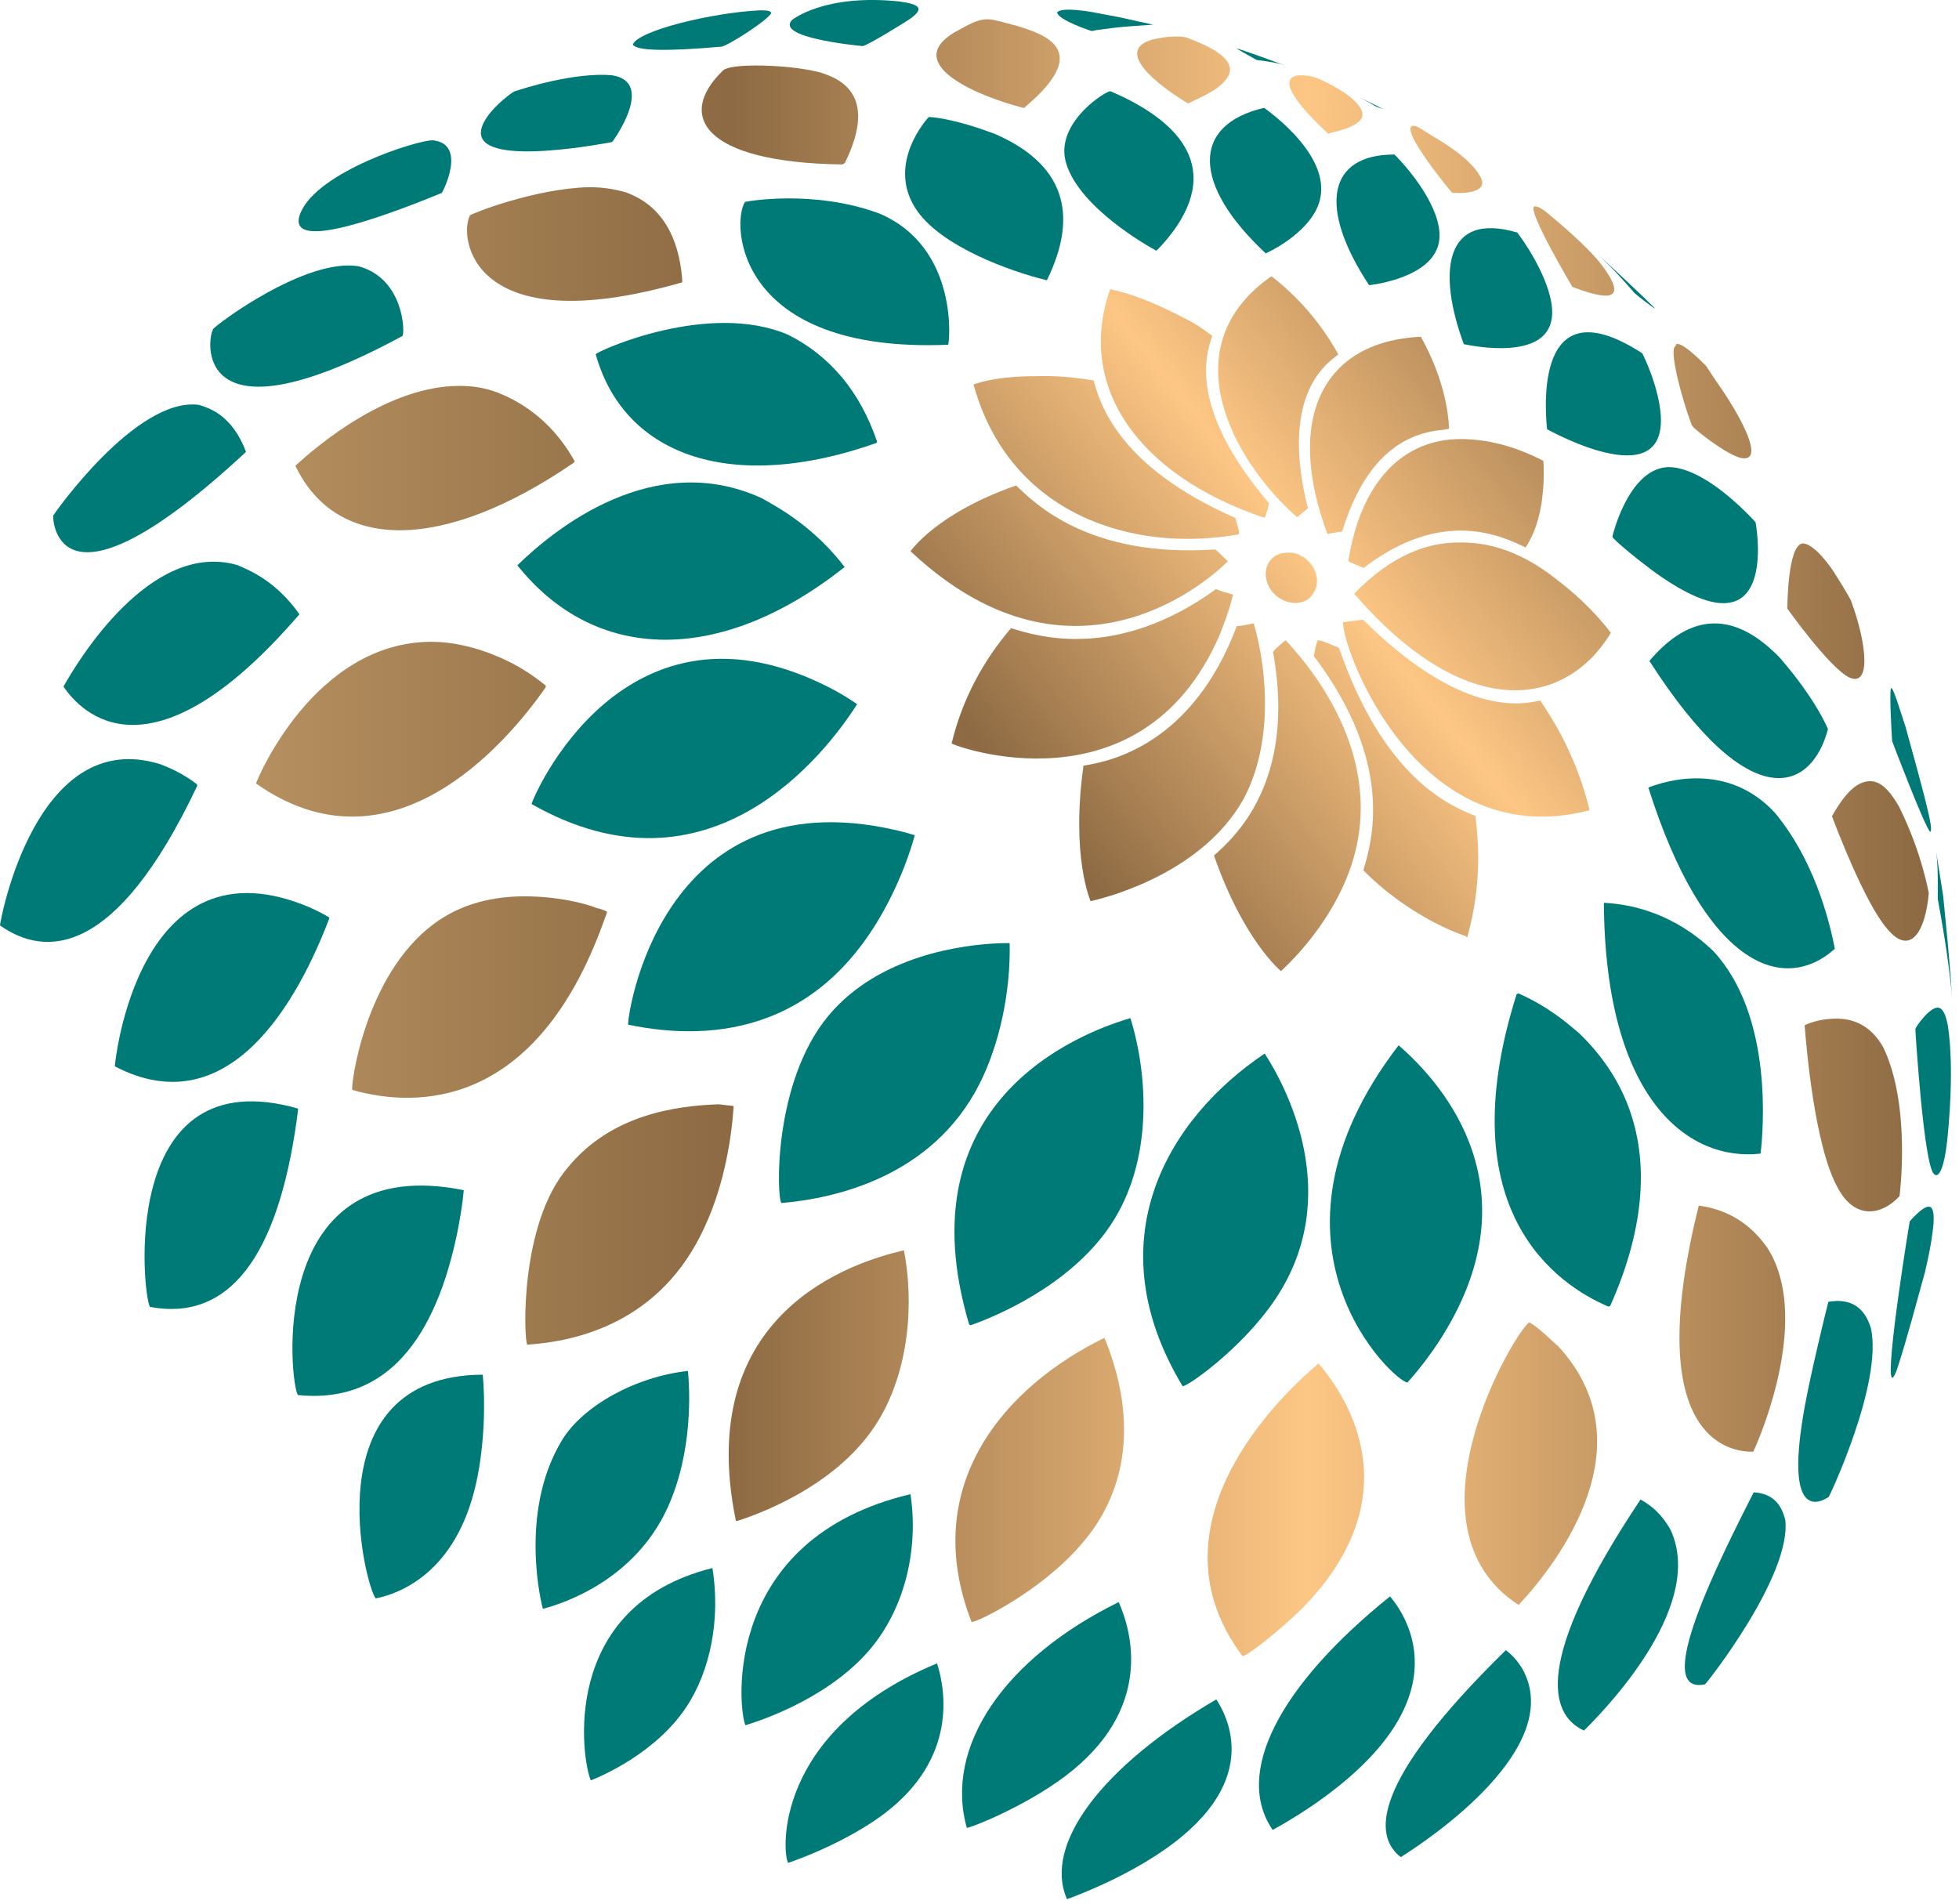
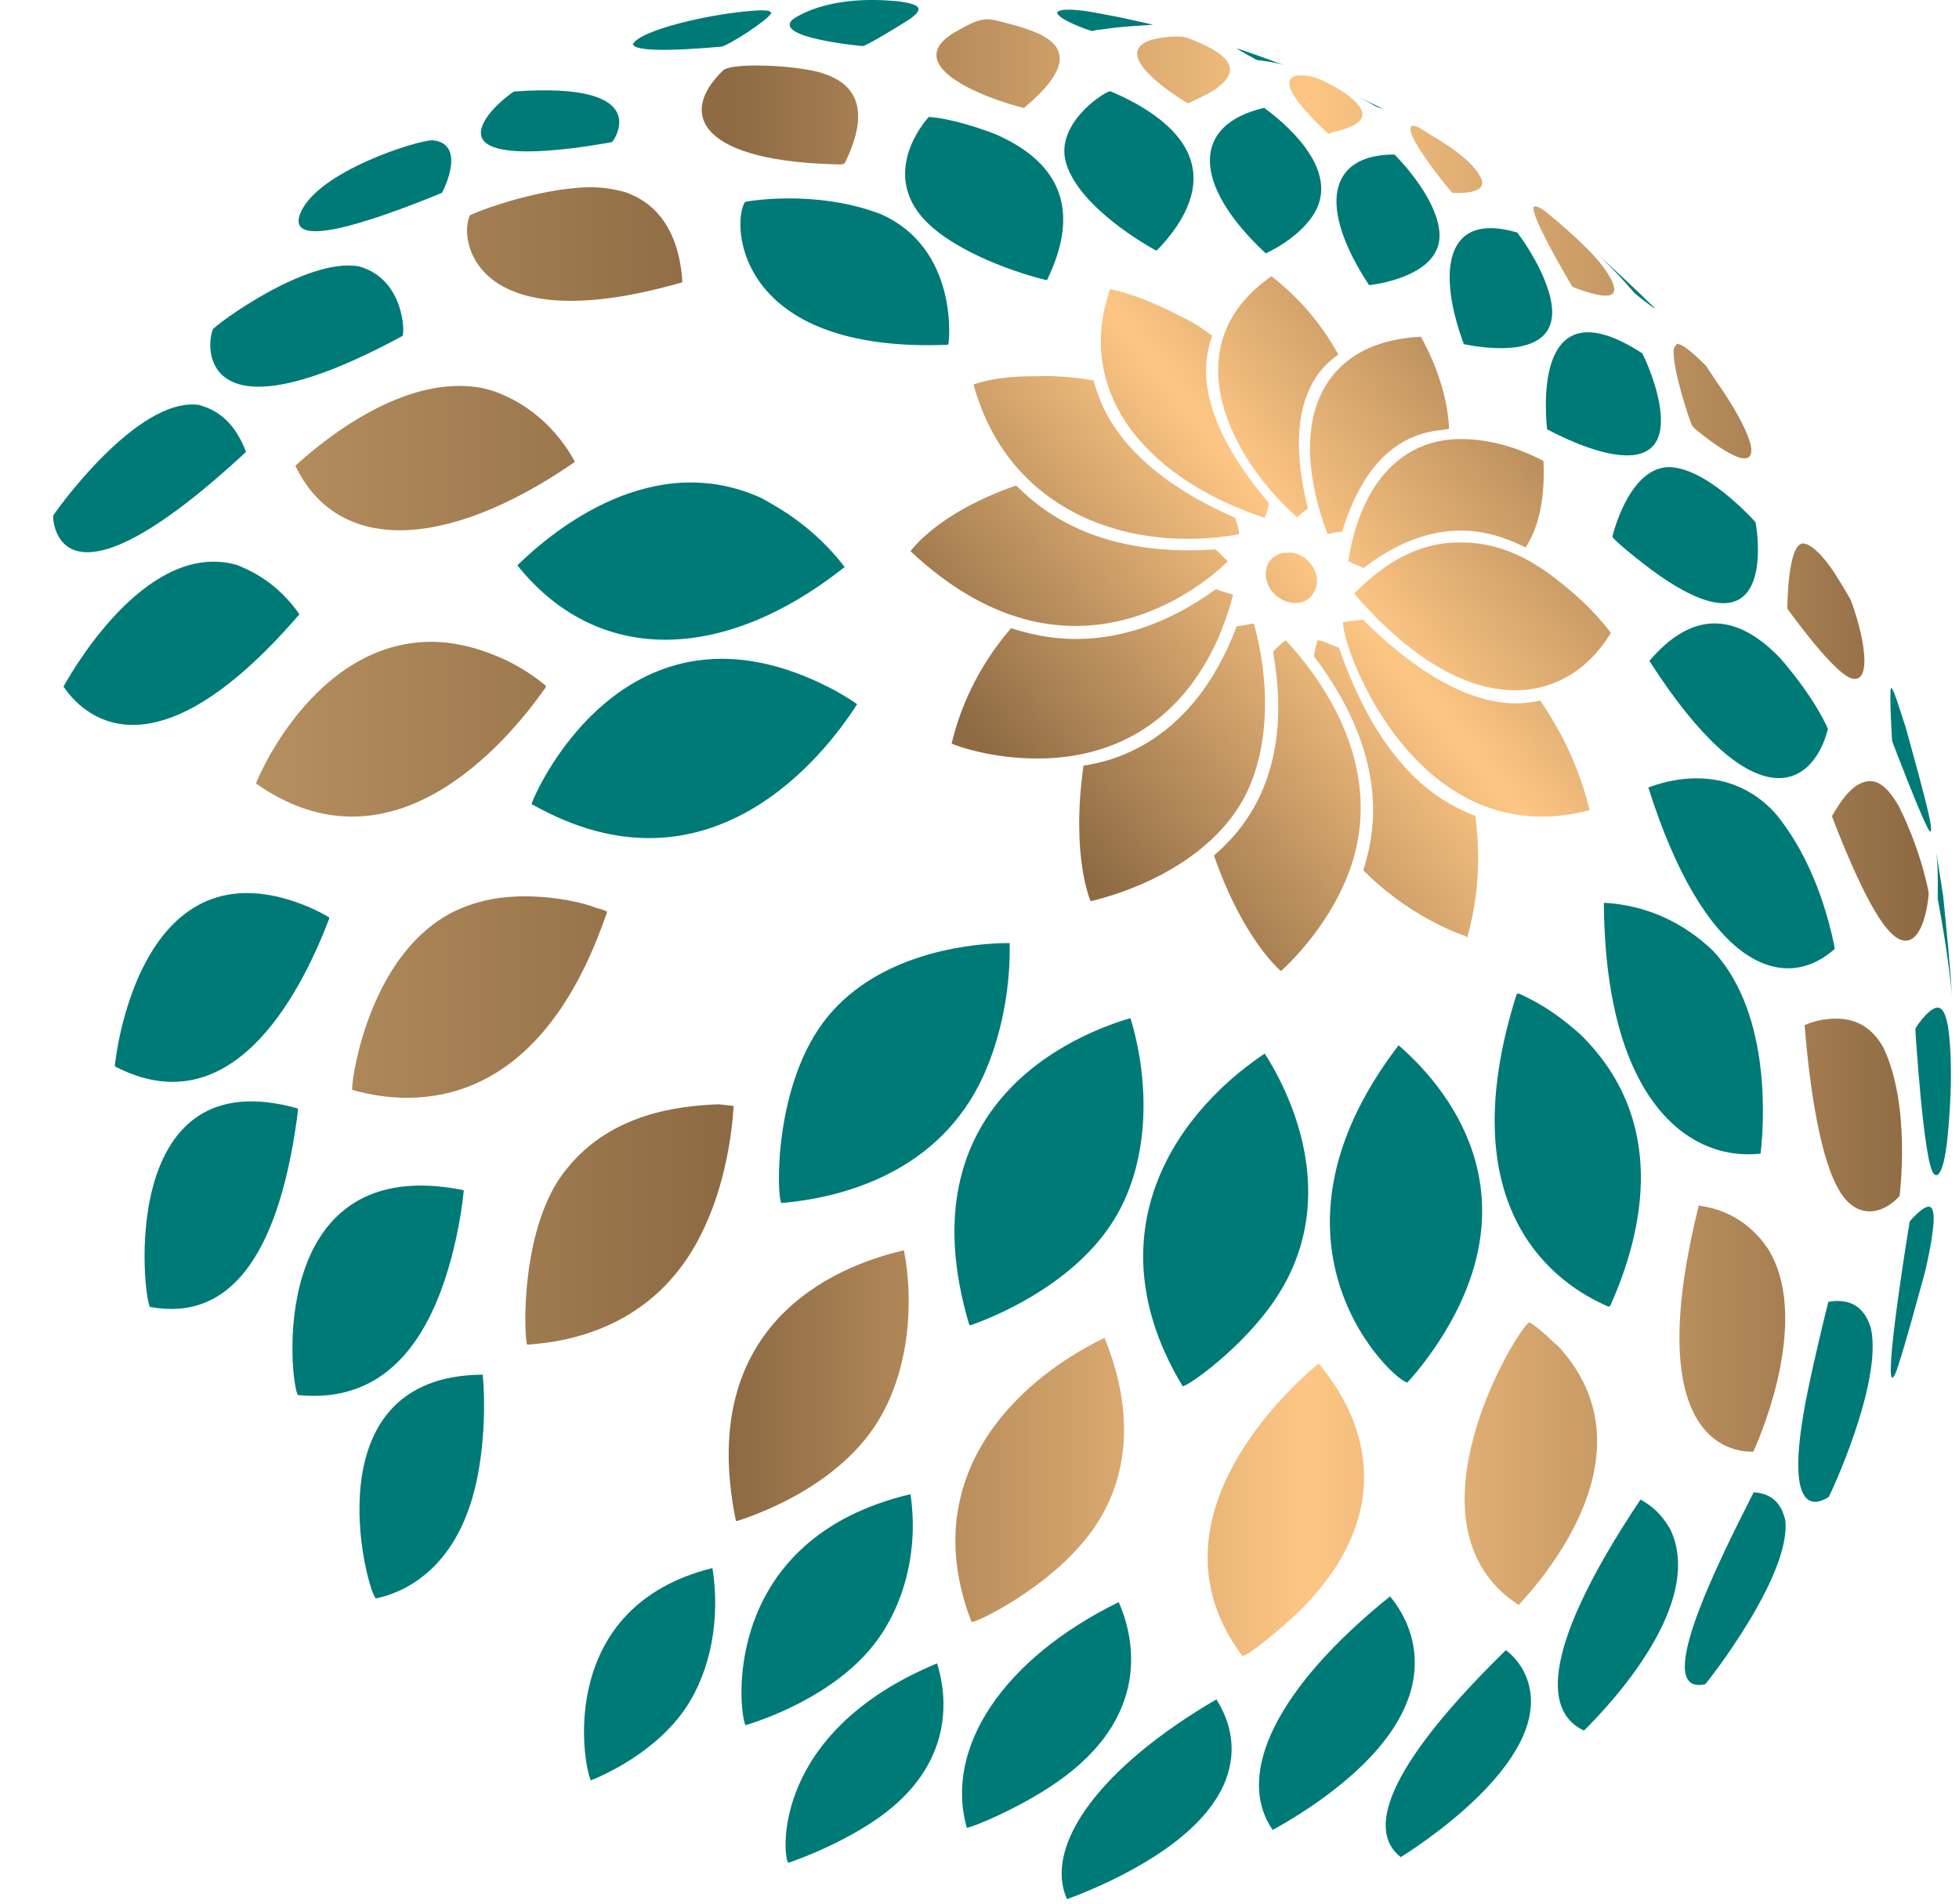
<svg xmlns="http://www.w3.org/2000/svg" width="100%" height="100%" viewBox="0 0 143 139" version="1.1" xml:space="preserve" style="fill-rule:evenodd;clip-rule:evenodd;stroke-linejoin:round;stroke-miterlimit:2;">
  <g transform="matrix(122.125,0.329,0.329,-122.125,18.68,60.984)">
    <path d="M0.416,0.481C0.385,0.462 0.43,0.443 0.458,0.436C0.458,0.436 0.459,0.437 0.459,0.437C0.499,0.471 0.47,0.48 0.454,0.485C0.446,0.487 0.44,0.489 0.436,0.489C0.43,0.489 0.425,0.486 0.416,0.481ZM0.534,0.477C0.506,0.468 0.556,0.439 0.556,0.439C0.56,0.441 0.567,0.444 0.573,0.448C0.579,0.453 0.594,0.464 0.556,0.478C0.554,0.479 0.551,0.479 0.549,0.479C0.543,0.479 0.538,0.478 0.534,0.477ZM0.278,0.458C0.25,0.431 0.266,0.403 0.349,0.402C0.35,0.402 0.351,0.403 0.351,0.403C0.372,0.446 0.345,0.454 0.336,0.457C0.324,0.46 0.309,0.461 0.298,0.461C0.288,0.461 0.28,0.46 0.278,0.458ZM0.622,0.456C0.606,0.454 0.629,0.431 0.64,0.421C0.64,0.422 0.657,0.424 0.66,0.431C0.662,0.437 0.652,0.446 0.634,0.454C0.629,0.456 0.625,0.456 0.623,0.456C0.623,0.456 0.622,0.456 0.622,0.456ZM0.69,0.426C0.683,0.423 0.713,0.387 0.714,0.386C0.714,0.386 0.739,0.384 0.73,0.397C0.729,0.399 0.723,0.408 0.702,0.42L0.694,0.425C0.692,0.426 0.691,0.426 0.691,0.426C0.69,0.426 0.69,0.426 0.69,0.426ZM0.127,0.371C0.12,0.358 0.128,0.295 0.253,0.331C0.254,0.331 0.254,0.332 0.254,0.332C0.251,0.373 0.228,0.382 0.22,0.385C0.213,0.387 0.206,0.388 0.198,0.388C0.165,0.387 0.128,0.372 0.127,0.371ZM0.763,0.378C0.759,0.375 0.786,0.33 0.786,0.33C0.786,0.33 0.796,0.326 0.803,0.325C0.817,0.323 0.81,0.335 0.802,0.345C0.797,0.351 0.787,0.361 0.771,0.374C0.77,0.375 0.766,0.378 0.764,0.378C0.764,0.378 0.763,0.378 0.763,0.378ZM0.848,0.295C0.842,0.293 0.857,0.247 0.858,0.247C0.858,0.246 0.878,0.23 0.887,0.228C0.902,0.225 0.887,0.253 0.872,0.274C0.87,0.277 0.868,0.28 0.866,0.283C0.863,0.286 0.853,0.296 0.849,0.296C0.848,0.296 0.848,0.296 0.848,0.295ZM0.023,0.221C0.048,0.169 0.112,0.17 0.189,0.223C0.189,0.223 0.19,0.224 0.19,0.224C0.175,0.251 0.154,0.261 0.144,0.265C0.136,0.268 0.129,0.269 0.121,0.269C0.078,0.269 0.036,0.233 0.023,0.221ZM0.924,0.177C0.915,0.176 0.915,0.139 0.915,0.138C0.915,0.138 0.94,0.103 0.952,0.097C0.965,0.091 0.963,0.116 0.953,0.143C0.953,0.143 0.951,0.147 0.944,0.158C0.941,0.163 0.931,0.177 0.924,0.177C0.924,0.177 0.924,0.177 0.924,0.177ZM-0,0.031C0.08,-0.025 0.148,0.053 0.173,0.089C0.173,0.089 0.173,0.09 0.173,0.09C0.162,0.099 0.152,0.104 0.145,0.107C0.131,0.113 0.117,0.116 0.105,0.116C0.034,0.116 -0,0.032 -0,0.031ZM0.942,0.014C0.945,0.006 0.962,-0.038 0.975,-0.053C0.989,-0.07 0.998,-0.055 1,-0.032C1,-0.032 0.996,-0.008 0.982,0.02C0.979,0.025 0.973,0.035 0.965,0.035C0.958,0.035 0.951,0.03 0.942,0.014ZM0.106,-0.053C0.065,-0.084 0.057,-0.15 0.058,-0.152C0.097,-0.163 0.168,-0.163 0.208,-0.051C0.209,-0.048 0.21,-0.046 0.21,-0.045C0.208,-0.044 0.205,-0.043 0.204,-0.043C0.197,-0.04 0.18,-0.036 0.161,-0.036C0.143,-0.036 0.123,-0.04 0.106,-0.053ZM0.926,-0.111C0.927,-0.123 0.932,-0.183 0.946,-0.208C0.956,-0.227 0.972,-0.225 0.983,-0.213C0.983,-0.213 0.99,-0.159 0.973,-0.124C0.965,-0.11 0.954,-0.107 0.945,-0.107C0.937,-0.107 0.93,-0.109 0.926,-0.111ZM0.187,-0.198C0.158,-0.232 0.161,-0.301 0.163,-0.304C0.192,-0.302 0.243,-0.291 0.269,-0.233C0.281,-0.207 0.285,-0.178 0.286,-0.161L0.277,-0.16C0.252,-0.161 0.213,-0.166 0.187,-0.198ZM0.895,-0.366C0.895,-0.366 0.896,-0.366 0.896,-0.366C0.902,-0.353 0.93,-0.284 0.904,-0.244C0.899,-0.237 0.887,-0.222 0.863,-0.219C0.831,-0.349 0.875,-0.366 0.895,-0.366ZM0.288,-0.409L0.289,-0.409C0.298,-0.406 0.346,-0.39 0.371,-0.352C0.392,-0.32 0.394,-0.277 0.388,-0.247C0.358,-0.254 0.262,-0.284 0.288,-0.409ZM0.756,-0.458C0.781,-0.431 0.833,-0.361 0.779,-0.303C0.775,-0.3 0.77,-0.294 0.762,-0.289C0.755,-0.292 0.683,-0.411 0.756,-0.458ZM0.429,-0.469C0.431,-0.47 0.47,-0.451 0.494,-0.423C0.537,-0.374 0.515,-0.316 0.508,-0.299C0.449,-0.328 0.397,-0.387 0.429,-0.469ZM0.591,-0.489C0.594,-0.489 0.614,-0.473 0.627,-0.46C0.691,-0.394 0.655,-0.336 0.636,-0.314C0.611,-0.335 0.533,-0.412 0.591,-0.489Z" style="fill:url(#_Linear1);fill-rule:nonzero;" />
  </g>
  <g transform="matrix(1,0,0,1,105.012,14.294)">
    <path d="M0,3.507C-0.567,5.943 -4.614,6.473 -5.074,6.525C-8.831,0.816 -8.087,-3.018 -3.222,-3.014C-1.794,-1.587 0.492,1.393 0,3.507" style="fill:rgb(0,122,119);fill-rule:nonzero;" />
  </g>
  <g transform="matrix(1,0,0,1,96.062,11.019)">
    <path d="M0,4.332C-0.725,5.741 -2.428,6.907 -3.667,7.478C-9.057,2.455 -9.106,-1.913 -3.787,-3.146C-2.481,-2.202 1.651,1.125 0,4.332" style="fill:rgb(0,122,119);fill-rule:nonzero;" />
  </g>
  <g transform="matrix(1,0,0,1,85.902,8.448)">
    <path d="M0,8.062C-0.417,8.687 -1.002,9.39 -1.491,9.855C-2.064,9.545 -7.116,6.731 -8.085,3.443C-8.885,0.729 -5.643,-1.526 -4.92,-1.779C-4.882,-1.793 -4.825,-1.779 -4.788,-1.764C-0.768,-0.034 3.327,3.075 0,8.062" style="fill:rgb(0,122,119);fill-rule:nonzero;" />
  </g>
  <g transform="matrix(1,0,0,1,76.312,8.565)">
    <path d="M0,11.869C-2.592,11.234 -7.474,9.466 -9.331,6.871C-11.771,3.463 -8.552,0 -8.511,-0.022C-8.504,-0.026 -6.892,-0.002 -3.66,1.225C1.258,3.369 2.526,6.959 0.108,11.895C0.076,11.887 0.032,11.877 0,11.869" style="fill:rgb(0,122,119);fill-rule:nonzero;" />
  </g>
  <g transform="matrix(1,0,0,1,69.212,14.436)">
    <path d="M0,10.731C-15.527,11.375 -15.84,1.861 -14.829,0.306C-14.814,0.283 -9.83,-0.644 -4.994,1.163C0.849,3.677 0.084,10.693 0,10.731" style="fill:rgb(0,122,119);fill-rule:nonzero;" />
  </g>
  <g transform="matrix(0.776,-0.631,-0.631,-0.776,63.803,25.146)">
-     <path d="M-4.415,-5.683C-14.723,-2.003 -19.353,5.042 -16.211,12.267C-15.907,12.342 -7.338,10.089 -4.415,4.496C-3.008,1.362 -2.971,-2.051 -4.306,-5.647C-4.339,-5.657 -4.381,-5.684 -4.415,-5.683" style="fill:rgb(0,122,119);fill-rule:nonzero;" />
-   </g>
+     </g>
  <g transform="matrix(0.647,-0.763,-0.763,-0.647,58.006,32.11)">
    <path d="M-4.809,-8.767C-15.991,-6.499 -21.839,0.504 -20.069,9.509C-16.267,9.155 -7.168,7.434 -4.809,-0.89C-4.524,-2.293 -3.93,-5.212 -4.719,-8.784C-4.746,-8.779 -4.781,-8.772 -4.809,-8.767" style="fill:rgb(0,122,119);fill-rule:nonzero;" />
  </g>
  <g transform="matrix(0.565,-0.825,-0.825,-0.565,55.167,42.877)">
    <path d="M-2.953,-10.929C-7.177,-11.053 -21.056,-10.303 -22.3,4.56C-22.138,4.708 -4.916,8.301 -2.953,-8.948C-2.908,-9.447 -2.846,-10.13 -2.858,-10.926C-2.887,-10.926 -2.925,-10.928 -2.953,-10.929" style="fill:rgb(0,122,119);fill-rule:nonzero;" />
  </g>
  <g transform="matrix(1,-0.016,-0.016,-1,65.433,64.432)">
-     <path d="M0.027,-0.146C-5.035,-10.879 -13.515,-11.46 -19.737,-10.056C-19.866,-9.837 -17.278,8.095 0.027,3.83C0.154,3.799 0.815,3.634 1.397,3.434C0.966,1.96 0.414,0.674 0.027,-0.146" style="fill:rgb(0,122,119);fill-rule:nonzero;" />
-   </g>
+     </g>
  <g transform="matrix(1,0,0,1,71.482,77.508)">
    <path d="M0,1.653C-3.446,8.41 -10.525,9.981 -14.438,10.316C-14.791,9.994 -15.072,1.51 -11.006,-3.361C-7.291,-7.812 -1.101,-8.539 1.387,-8.645C1.827,-8.663 2.112,-8.659 2.219,-8.657C2.299,-5.082 1.469,-1.228 0,1.653" style="fill:rgb(0,122,119);fill-rule:nonzero;" />
  </g>
  <g transform="matrix(-0.576,-0.818,-0.818,0.576,74.744,78.37)">
    <path d="M-12.672,1.169C-14.636,6.232 -13.251,12.08 -12.78,13.752C-12.748,13.771 -12.704,13.794 -12.672,13.812C3.29,8.436 0.17,-4.763 -1.167,-8.68C-5.417,-7.3 -10.672,-3.987 -12.672,1.169" style="fill:rgb(0,122,119);fill-rule:nonzero;" />
  </g>
  <g transform="matrix(1,0,0,1,93.082,83.293)">
    <path d="M0,11.569C-2.403,15.143 -6.425,17.952 -6.754,17.901C-13.163,7.275 -7.862,-1.61 -0.764,-6.383C0.712,-4.101 5.13,3.938 0,11.569" style="fill:rgb(0,122,119);fill-rule:nonzero;" />
  </g>
  <g transform="matrix(1,0,0,1,105.002,79.253)">
    <path d="M0,18.732C-0.47,19.45 -1.244,20.543 -2.265,21.672C-3.136,21.677 -14.134,11.705 -2.91,-2.945C0.371,-0.107 7.224,7.689 0,18.732" style="fill:rgb(0,122,119);fill-rule:nonzero;" />
  </g>
  <g transform="matrix(1,0,0,1,117.402,72.523)">
    <path d="M0,22.86C-3.684,21.287 -11.711,15.915 -6.693,0.051C-6.653,0.035 -6.599,0.014 -6.558,-0.002C-4.395,0.961 -3.069,2.101 -2.1,2.934C4.323,9.166 2.661,17.184 0.136,22.813C0.095,22.827 0.043,22.862 0,22.86" style="fill:rgb(0,122,119);fill-rule:nonzero;" />
  </g>
  <g transform="matrix(0.974,-0.225,-0.225,-0.974,130.339,82.821)">
    <path d="M-2.135,-0.945C-7.328,-0.323 -12.273,5.398 -9.118,19.473C-7.117,18.905 -4.28,17.538 -2.135,14.252C1.103,8.661 -1.53,0.607 -2.092,-0.95C-2.105,-0.948 -2.122,-0.947 -2.135,-0.945" style="fill:rgb(0,122,119);fill-rule:nonzero;" />
  </g>
  <g transform="matrix(0.917,-0.4,-0.4,-0.917,135.398,66.163)">
    <path d="M-2.623,-2.274C-7.489,-3.834 -11.763,0.583 -10.346,13.967C-8.954,13.916 -4.287,13.377 -2.623,8.597C-1.4,4.433 -2.069,0.008 -2.577,-2.258C-2.591,-2.263 -2.609,-2.27 -2.623,-2.274" style="fill:rgb(0,122,119);fill-rule:nonzero;" />
  </g>
  <g transform="matrix(1,0,0,1,133.432,51.284)">
    <path d="M0,1.945C-1.139,6.334 -5.55,8.63 -13.032,-3.034C-10.003,-6.615 -6.792,-6.685 -3.488,-3.241C-0.809,-0.144 0.002,1.936 0,1.945" style="fill:rgb(0,122,119);fill-rule:nonzero;" />
  </g>
  <g transform="matrix(1,0,0,1,128.162,43.82)">
    <path d="M0,-5.633C0.171,-4.614 1.426,4.149 -7.156,-1.894C-8.259,-2.67 -10.475,-4.464 -10.462,-4.645C-10.458,-4.692 -9.343,-9.414 -6.57,-9.708C-5.865,-9.782 -3.865,-9.595 -0.533,-6.247C-0.013,-5.712 -0.013,-5.708 0,-5.633" style="fill:rgb(0,122,119);fill-rule:nonzero;" />
  </g>
  <g transform="matrix(1,0,0,1,120.902,28.9)">
    <path d="M0,-0.415C2.115,7.516 -6.271,3.352 -7.974,2.436C-8.221,-0.084 -8.448,-7.931 -1.016,-3.103C-0.404,-1.849 -0.084,-0.728 0,-0.415" style="fill:rgb(0,122,119);fill-rule:nonzero;" />
  </g>
  <g transform="matrix(1,0,0,1,113.302,18.941)">
    <path d="M0,3.707C0.147,7.259 -4.898,6.501 -6.448,6.184C-8.371,0.984 -7.909,-3.552 -2.542,-1.964C-1.415,-0.455 -0.073,1.935 0,3.707" style="fill:rgb(0,122,119);fill-rule:nonzero;" />
  </g>
  <g transform="matrix(1,0,0,1,100.982,7.101)">
    <path d="M0,0.865C-0.2,0.778 -0.422,0.749 -0.612,0.635C-0.871,0.481 -1.352,0.193 -1.827,-0.034L-1.596,0.075L0.075,0.899C0.052,0.889 0.023,0.875 0,0.865" style="fill:rgb(0,122,119);fill-rule:nonzero;" />
  </g>
  <g transform="matrix(1,0,0,1,93.722,3.533)">
    <path d="M0,1.217C-0.438,1.068 -0.991,0.977 -1.859,0.862C-1.896,0.857 -1.948,0.858 -1.984,0.846C-1.99,0.844 -3.202,0.186 -3.467,-0.011L-3.461,-0.011L-2.45,0.328C-1.705,0.596 -0.709,0.948 0.031,1.228C0.022,1.225 0.01,1.22 0,1.217" style="fill:rgb(0,122,119);fill-rule:nonzero;" />
  </g>
  <g transform="matrix(1,0,0,1,81.332,0.828)">
    <path d="M0,1.201C-0.438,1.253 -0.875,1.312 -1.312,1.37C-1.441,1.388 -1.564,1.458 -1.701,1.422C-1.724,1.415 -4.069,0.642 -4.17,0.086C-3.925,-0.257 -2.607,-0.115 -1.545,0.065L0.412,0.437L2.841,0.974C1.894,1.049 0.944,1.088 0,1.201" style="fill:rgb(0,122,119);fill-rule:nonzero;" />
  </g>
  <g transform="matrix(0.768,0.641,0.641,-0.768,61.517,3.539)">
    <path d="M0.998,1.061C0.454,0.687 -4.311,-2.535 -4.171,-0.768C-4.169,-0.741 -3.584,2.234 0.998,5.298C2.311,6.109 2.668,6.008 2.411,4.898C2.337,4.575 1.211,1.207 0.998,1.061" style="fill:rgb(0,122,119);fill-rule:nonzero;" />
  </g>
  <g transform="matrix(1,0,0,1,44.632,7.163)">
-     <path d="M0,3.217C-2.771,3.727 -11.614,5.101 -9.075,1.376C-8.457,0.469 -7.247,-0.432 -7.092,-0.484C-6.393,-0.72 -2.765,-1.884 -0.014,-1.676C3.283,-1.23 0.13,3.117 0.088,3.16C0.066,3.182 0.029,3.205 0,3.217" style="fill:rgb(0,122,119);fill-rule:nonzero;" />
+     <path d="M0,3.217C-2.771,3.727 -11.614,5.101 -9.075,1.376C-8.457,0.469 -7.247,-0.432 -7.092,-0.484C3.283,-1.23 0.13,3.117 0.088,3.16C0.066,3.182 0.029,3.205 0,3.217" style="fill:rgb(0,122,119);fill-rule:nonzero;" />
  </g>
  <g transform="matrix(1,0,0,1,29.377,26.828)">
    <path d="M0,-2.3C-14.913,5.763 -14.361,-1.694 -13.827,-2.795C-13.698,-3.062 -7.039,-8.063 -3.179,-7.383C0.153,-6.466 0.186,-2.456 0,-2.3" style="fill:rgb(0,122,119);fill-rule:nonzero;" />
  </g>
  <g transform="matrix(0.634,-0.773,-0.773,-0.634,15.976,39.578)">
    <path d="M-0.434,-7.886C-16.917,-7.467 -16.017,-0.149 -15.347,2.084C-13.314,2.45 -3.035,3.968 -0.434,-2.116C-0.15,-3.077 0.443,-5.076 -0.341,-7.889C-0.369,-7.887 -0.407,-7.887 -0.434,-7.886" style="fill:rgb(0,122,119);fill-rule:nonzero;" />
  </g>
  <g transform="matrix(0.513,-0.858,-0.858,-0.513,16.392,62.537)">
    <path d="M0.019,-8.884C-6.194,-9.981 -16.701,-10.411 -17.257,-0.981C-17.104,-0.888 -1.817,6.312 0.019,-7.301C0.057,-7.665 0.116,-8.215 0.11,-8.84C0.083,-8.852 0.048,-8.875 0.019,-8.884" style="fill:rgb(0,122,119);fill-rule:nonzero;" />
  </g>
  <g transform="matrix(1,-0.023,-0.023,-1,33.221,90.252)">
    <path d="M0.068,-0.153C-1.915,-8.303 -5.886,-12.059 -11.736,-11.319C-12.292,-10.508 -13.697,6.093 0.068,3.484C0.222,3.454 0.459,3.406 0.709,3.34C0.606,2.394 0.354,1.023 0.068,-0.153" style="fill:rgb(0,122,119);fill-rule:nonzero;" />
  </g>
  <g transform="matrix(0.542,-0.84,-0.84,-0.542,47.759,105.675)">
-     <path d="M-3.18,-3.2C-8.921,-4.03 -13.143,-0.62 -14.3,0.445C-14.294,0.498 -9.434,5.793 -3.18,5.953C-0.242,6.028 3.633,3.932 6.035,0.968C5.009,0.154 1.311,-2.551 -3.18,-3.2" style="fill:rgb(0,122,119);fill-rule:nonzero;" />
-   </g>
+     </g>
  <g transform="matrix(1,0,0,1,63.762,114.933)">
    <path d="M0,5.161C-2.903,8.833 -7.889,10.57 -9.348,11.015C-9.909,9.718 -11.033,-2.607 2.7,-5.854C3.299,-1.852 2.289,2.265 0,5.161" style="fill:rgb(0,122,119);fill-rule:nonzero;" />
  </g>
  <g transform="matrix(1,0,0,1,77.762,120.765)">
    <path d="M0,8.894C-2.984,11.148 -6.984,12.703 -7.187,12.671C-8.852,6.791 -4.5,0.322 3.9,-3.809C4.875,-1.611 6.445,4.026 0,8.894" style="fill:rgb(0,122,119);fill-rule:nonzero;" />
  </g>
  <g transform="matrix(1,0,0,1,95.942,118.414)">
    <path d="M0,13.297C-0.361,13.547 -1.647,14.422 -3.043,15.173C-5.853,11.081 -2.65,4.707 5.526,-1.876C6.937,-0.193 10.708,5.875 0,13.297" style="fill:rgb(0,122,119);fill-rule:nonzero;" />
  </g>
  <g transform="matrix(0.918,0.396,0.396,-0.918,112.463,124.599)">
    <path d="M3.543,-0.34C0.834,-0.236 -1.858,2.819 0.699,16.782C2.137,16.644 2.949,16.077 3.543,15.661C8.018,11.763 4.712,2.427 3.592,-0.341C3.577,-0.34 3.557,-0.341 3.543,-0.34" style="fill:rgb(0,122,119);fill-rule:nonzero;" />
  </g>
  <g transform="matrix(1,-0.002,-0.002,-1,133.506,109.277)">
    <path d="M-0.014,0.001C-0.859,-0.561 -3.465,-1.664 -1.543,7.669C-1.053,10.049 -0.262,13.289 -0.014,14.241C1.588,14.517 2.634,13.861 3.093,12.289C3.944,8.271 0.037,0.034 -0.014,0.001" style="fill:rgb(0,122,119);fill-rule:nonzero;" />
  </g>
  <g transform="matrix(1,0,0,1,142.122,76.175)">
    <path d="M0,7.224C-0.2,9.007 -0.588,9.929 -0.965,9.517C-1.708,8.707 -2.312,-0.968 -2.309,-1.056C-2.306,-1.164 -1.248,-2.705 -0.633,-2.611C-0.503,-2.591 -0.158,-2.539 0.074,-1.256C0.534,1.891 0.134,6.03 0,7.224" style="fill:rgb(0,122,119);fill-rule:nonzero;" />
  </g>
  <g transform="matrix(1,0,0,1,140.842,51.235)">
    <path d="M0,8.455C0.15,9.209 0.127,9.316 0.097,9.465C0.078,9.465 0.053,9.466 0.034,9.466C-0.389,9.013 -2.708,2.918 -2.722,2.867C-2.729,2.841 -2.946,-0.707 -2.804,-1.011C-2.735,-0.984 -2.675,-0.96 -2.393,-0.158L-1.742,1.833C-1.211,3.788 -0.463,6.386 -0.019,8.362C-0.014,8.39 -0.005,8.427 0,8.455" style="fill:rgb(0,122,119);fill-rule:nonzero;" />
  </g>
  <g transform="matrix(0.687,-0.727,-0.727,-0.687,121.627,20.289)">
    <path d="M-2.181,-0.94C-2.247,-0.856 -2.407,0.777 -2.388,0.969C-2.178,3.008 -2.171,4.11 -2.181,5.063C-2.154,3.27 -2.133,0.878 -2.174,-0.915C-2.176,-0.922 -2.179,-0.932 -2.181,-0.94" style="fill:rgb(0,122,119);fill-rule:nonzero;" />
  </g>
  <g transform="matrix(0.68,0.733,0.733,-0.68,51.361,4.068)">
    <path d="M0.393,1.397C-2.089,-1.803 -3.605,-3.361 -4.112,-3.233C-4.61,-2.278 -1.894,2.593 0.393,5.301C0.847,5.785 0.935,5.77 1.069,5.749C1.306,5.317 0.681,1.769 0.393,1.397" style="fill:rgb(0,122,119);fill-rule:nonzero;" />
  </g>
  <g transform="matrix(1,0,0,1,32.249,14.458)">
    <path d="M0,-0.374C-5.352,1.824 -11.485,3.858 -10.304,1.065C-9.03,-1.948 -1.798,-4.232 -0.652,-4.218C1.886,-3.946 0.054,-0.406 0,-0.374" style="fill:rgb(0,122,119);fill-rule:nonzero;" />
  </g>
  <g transform="matrix(0.72,-0.694,-0.694,-0.72,12.886,29.432)">
    <path d="M1.093,-6.08C-17.882,-5.707 -12.285,0.276 -12.185,0.335C-12.103,0.384 -1.774,2.393 1.093,-1.229C1.49,-1.953 2.314,-3.457 1.184,-6.082C1.157,-6.082 1.121,-6.08 1.093,-6.08" style="fill:rgb(0,122,119);fill-rule:nonzero;" />
  </g>
  <g transform="matrix(0.509,-0.861,-0.861,-0.509,7.344,53.183)">
-     <path d="M-0.025,-8.2C-13.901,-9.482 -16.431,-4.988 -16.109,-0.993C-15.98,-0.899 -2.225,4.245 -0.025,-5.082C0.08,-5.747 0.239,-6.752 0.076,-8.127C0.045,-8.149 0.01,-8.187 -0.025,-8.2" style="fill:rgb(0,122,119);fill-rule:nonzero;" />
-   </g>
+     </g>
  <g transform="matrix(0.881,-0.472,-0.472,-0.881,18.351,79.273)">
    <path d="M1.788,-3.698C-4.255,-12.007 -9.619,-14.372 -14.155,-10.73C-14.222,-9.741 -7.815,5.965 1.788,-2.661C1.944,-2.802 2.09,-2.942 2.223,-3.08C2.082,-3.29 1.936,-3.495 1.788,-3.698" style="fill:rgb(0,122,119);fill-rule:nonzero;" />
  </g>
  <g transform="matrix(1,0,0,1,34.751,108.746)">
    <path d="M0,-0.45C-1.465,6.097 -5.609,7.6 -7.322,7.942C-8.029,7.225 -12.107,-8.329 0.488,-8.392C0.667,-6.534 0.647,-3.339 0,-0.45" style="fill:rgb(0,122,119);fill-rule:nonzero;" />
  </g>
  <g transform="matrix(1,0,0,1,50.082,119.798)">
    <path d="M0,4.847C-2.229,8.187 -6.184,9.87 -6.954,10.174C-7.598,8.755 -9.352,-2.526 1.923,-5.327C2.516,-1.649 1.797,2.154 0,4.847" style="fill:rgb(0,122,119);fill-rule:nonzero;" />
  </g>
  <g transform="matrix(1,0,0,1,64.572,125.041)">
    <path d="M0,7.342C-1.771,8.686 -4.402,10.036 -7.039,10.954C-7.464,10.315 -8.202,1.379 3.83,-3.612C4.45,-1.664 5.32,3.303 0,7.342" style="fill:rgb(0,122,119);fill-rule:nonzero;" />
  </g>
  <g transform="matrix(1,0,0,1,82.682,126.237)">
    <path d="M0,10.23C-2.154,11.417 -4.215,12.197 -4.795,12.408C-6.55,8.434 -2.27,2.709 6.107,-2.178C7.4,-0.17 9.391,5.058 0,10.23" style="fill:rgb(0,122,119);fill-rule:nonzero;" />
  </g>
  <g transform="matrix(1,0,0,1,102.252,120.463)">
    <path d="M0,15.111C-1.983,13.582 -2.261,9.72 7.671,0C8.296,0.474 8.618,0.966 8.854,1.324C12.13,7.088 2.053,13.82 0,15.111" style="fill:rgb(0,122,119);fill-rule:nonzero;" />
  </g>
  <g transform="matrix(1,0,0,1,124.462,109.801)">
    <path d="M0,13.157C-3.989,14.017 1.103,3.969 3.55,-0.86C5.34,-0.75 5.689,0.547 5.858,1.17C6.317,5.246 0.07,13.142 0,13.157" style="fill:rgb(0,122,119);fill-rule:nonzero;" />
  </g>
  <g transform="matrix(1,0,0,1,138.412,88.442)">
    <path d="M0,11.693C-0.161,12.099 -0.229,12.119 -0.309,12.141C-0.791,11.588 0.966,0.83 0.989,0.727C0.992,0.713 1.984,-0.448 2.432,-0.346C2.532,-0.323 2.798,-0.263 2.729,0.868C2.671,1.465 2.585,2.367 2.109,4.408C1.514,6.544 0.764,9.406 0.066,11.511C0.046,11.565 0.021,11.639 0,11.693" style="fill:rgb(0,122,119);fill-rule:nonzero;" />
  </g>
  <g transform="matrix(1,0,0,1,142.482,62.297)">
    <path d="M0,10.491C-0.017,10.176 -0.064,9.71 -0.065,9.706C-0.216,8.306 -0.434,6.586 -1.002,3.501C-1.036,3.317 -1.036,3.317 -1.031,2.929C-1.015,1.559 -1.05,0.58 -1.139,-0.063L-0.637,3.112C-0.421,5.342 -0.103,8.316 0.003,10.554C0.002,10.535 0.001,10.51 0,10.491" style="fill:rgb(0,122,119);fill-rule:nonzero;" />
  </g>
  <g transform="matrix(60.531,-49.603,-49.603,-60.531,60.671,75.642)">
    <path d="M0.643,0.099L0.656,0.099C0.701,0.194 0.751,0.193 0.769,0.192C0.772,0.209 0.777,0.244 0.767,0.288C0.652,0.297 0.63,0.177 0.643,0.099ZM0.643,0.374C0.562,0.325 0.552,0.225 0.619,0.118C0.619,0.118 0.62,0.118 0.62,0.118C0.625,0.121 0.628,0.123 0.631,0.126C0.629,0.242 0.673,0.27 0.689,0.28C0.686,0.292 0.684,0.299 0.679,0.31C0.658,0.359 0.643,0.373 0.643,0.374ZM0.655,0.069C0.66,0.066 0.664,0.064 0.667,0.062C0.72,0.097 0.764,0.101 0.801,0.075C0.802,0.075 0.804,0.073 0.805,0.073C0.814,0.085 0.831,0.112 0.839,0.156C0.765,0.211 0.692,0.177 0.655,0.069ZM0.488,0.386C0.437,0.271 0.503,0.17 0.591,0.121C0.591,0.122 0.592,0.122 0.592,0.122C0.595,0.127 0.596,0.131 0.598,0.135C0.543,0.243 0.569,0.299 0.577,0.318C0.563,0.334 0.55,0.346 0.538,0.355C0.508,0.38 0.488,0.386 0.488,0.386ZM0.654,0.037C0.656,0.032 0.659,0.027 0.661,0.023C0.755,0.02 0.78,-0.037 0.79,-0.058C0.799,-0.055 0.811,-0.05 0.827,-0.036C0.837,-0.027 0.846,-0.017 0.854,-0.006C0.842,0.022 0.826,0.043 0.808,0.058C0.766,0.093 0.71,0.087 0.654,0.037ZM0.344,0.303C0.37,0.104 0.533,0.105 0.566,0.108C0.566,0.108 0.566,0.108 0.567,0.108C0.566,0.115 0.566,0.119 0.565,0.124C0.468,0.193 0.462,0.265 0.459,0.288C0.385,0.315 0.345,0.303 0.344,0.303ZM0.639,0.01C0.643,-0.151 0.725,-0.197 0.801,-0.17C0.801,-0.17 0.801,-0.17 0.801,-0.17C0.802,-0.14 0.797,-0.115 0.794,-0.102C0.79,-0.083 0.78,-0.043 0.746,-0.016C0.724,0.003 0.69,0.016 0.639,0.01ZM0.583,0.07C0.575,0.05 0.593,0.027 0.611,0.035C0.618,0.037 0.629,0.048 0.624,0.067C0.623,0.067 0.623,0.068 0.623,0.069C0.621,0.074 0.618,0.077 0.615,0.079C0.605,0.088 0.589,0.085 0.583,0.07ZM0.371,0.188C0.331,0.181 0.293,0.165 0.26,0.14C0.26,0.137 0.354,-0.023 0.516,0.059C0.525,0.064 0.538,0.071 0.551,0.081C0.547,0.087 0.544,0.091 0.542,0.095C0.427,0.102 0.385,0.167 0.371,0.188ZM0.614,-0.004C0.597,-0.024 0.531,-0.216 0.68,-0.285C0.681,-0.285 0.681,-0.285 0.681,-0.285C0.703,-0.239 0.708,-0.199 0.71,-0.177C0.694,-0.169 0.643,-0.142 0.63,-0.014C0.625,-0.011 0.621,-0.008 0.614,-0.004ZM0.535,0.056C0.433,-0.003 0.364,0.033 0.342,0.046C0.279,-0.012 0.267,-0.056 0.267,-0.056C0.289,-0.067 0.367,-0.1 0.437,-0.073C0.491,-0.051 0.53,0.004 0.549,0.048C0.543,0.051 0.538,0.054 0.535,0.056ZM0.573,-0.011C0.568,-0.138 0.504,-0.18 0.482,-0.195C0.487,-0.248 0.508,-0.289 0.517,-0.303C0.517,-0.304 0.517,-0.304 0.517,-0.305C0.56,-0.275 0.583,-0.241 0.595,-0.222C0.583,-0.2 0.551,-0.142 0.596,-0.02C0.592,-0.013 0.588,-0.004 0.585,-0.002C0.58,-0.005 0.577,-0.008 0.573,-0.011ZM0.546,0.016C0.486,-0.092 0.408,-0.095 0.383,-0.096C0.354,-0.175 0.363,-0.219 0.363,-0.219C0.396,-0.217 0.431,-0.208 0.459,-0.194C0.562,-0.143 0.565,-0.029 0.562,0.017C0.556,0.017 0.55,0.017 0.546,0.016Z" style="fill:url(#_Linear2);fill-rule:nonzero;" />
  </g>
  <defs>
    <linearGradient id="_Linear1" x1="0" y1="0" x2="1" y2="0" gradientUnits="userSpaceOnUse" gradientTransform="matrix(1,0,0,-1,0,-1.66949e-05)">
      <stop offset="0" style="stop-color:rgb(181,143,95);stop-opacity:1" />
      <stop offset="0.28" style="stop-color:rgb(141,106,67);stop-opacity:1" />
      <stop offset="0.63" style="stop-color:rgb(253,198,132);stop-opacity:1" />
      <stop offset="1" style="stop-color:rgb(141,106,67);stop-opacity:1" />
    </linearGradient>
    <linearGradient id="_Linear2" x1="0" y1="0" x2="1" y2="0" gradientUnits="userSpaceOnUse" gradientTransform="matrix(1,-5.55112e-17,-5.55112e-17,-1,0,0.082)">
      <stop offset="0" style="stop-color:rgb(181,143,95);stop-opacity:1" />
      <stop offset="0.28" style="stop-color:rgb(141,106,67);stop-opacity:1" />
      <stop offset="0.63" style="stop-color:rgb(253,198,132);stop-opacity:1" />
      <stop offset="1" style="stop-color:rgb(141,106,67);stop-opacity:1" />
    </linearGradient>
  </defs>
</svg>